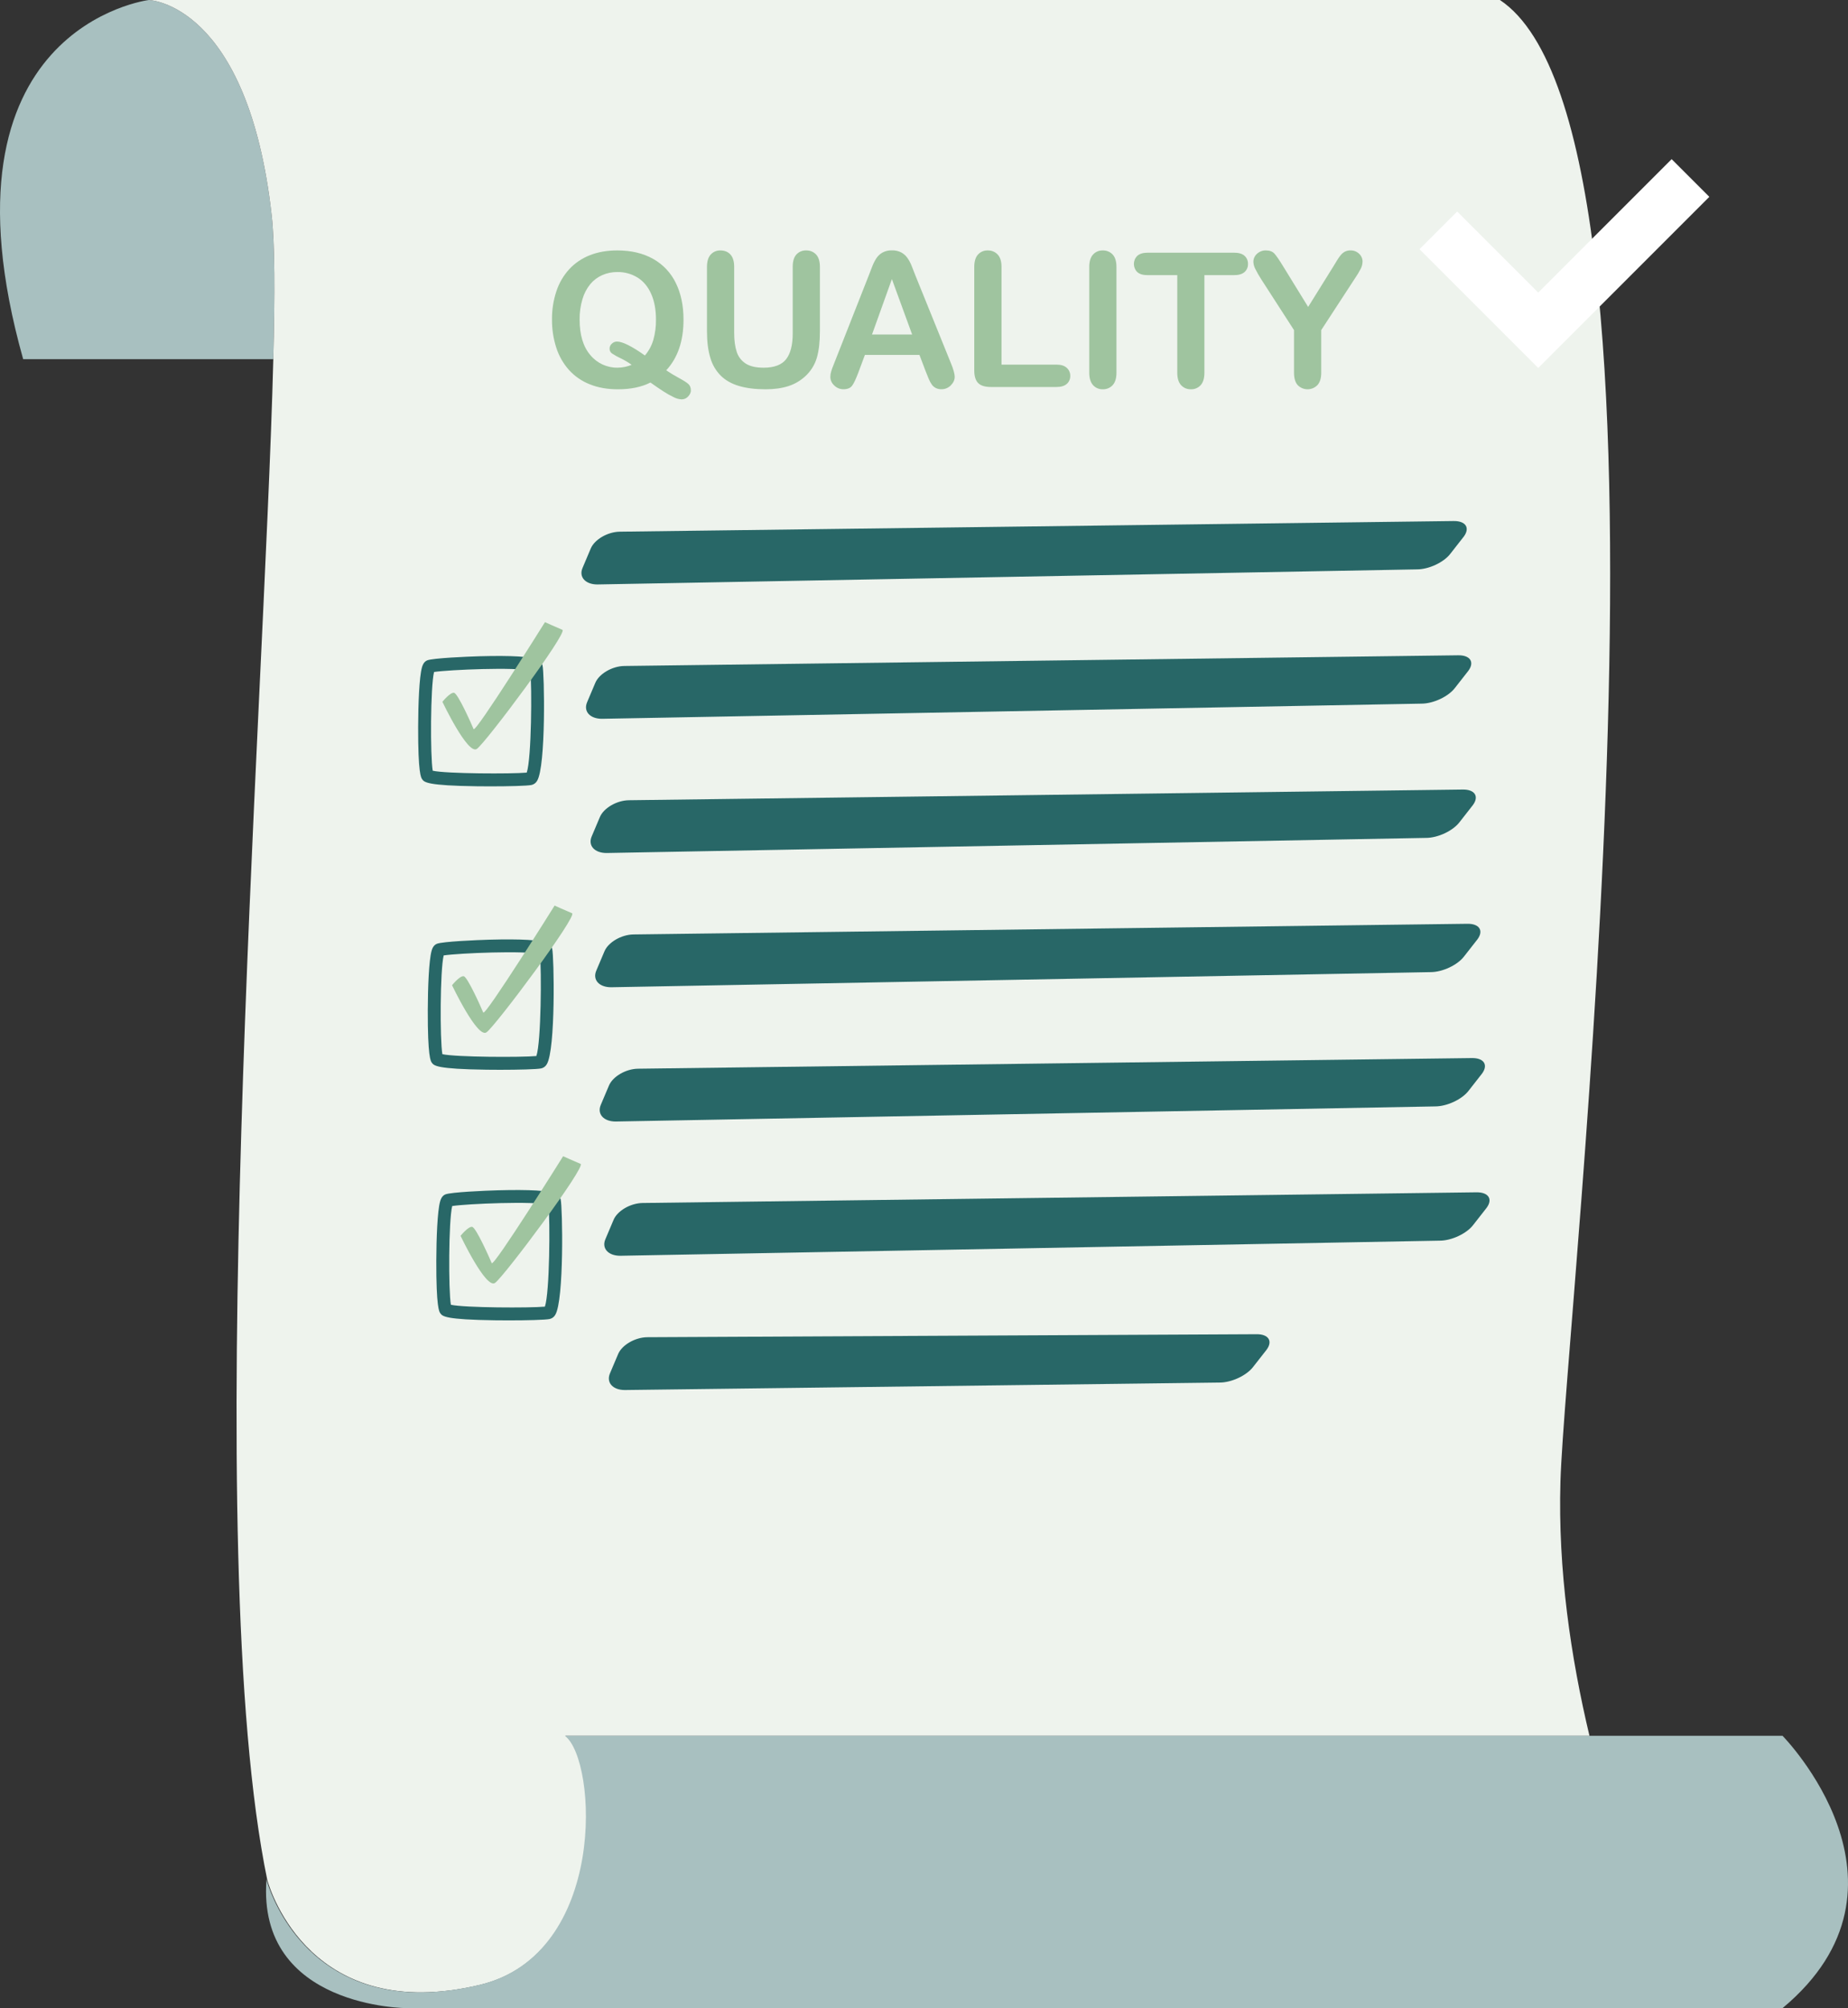
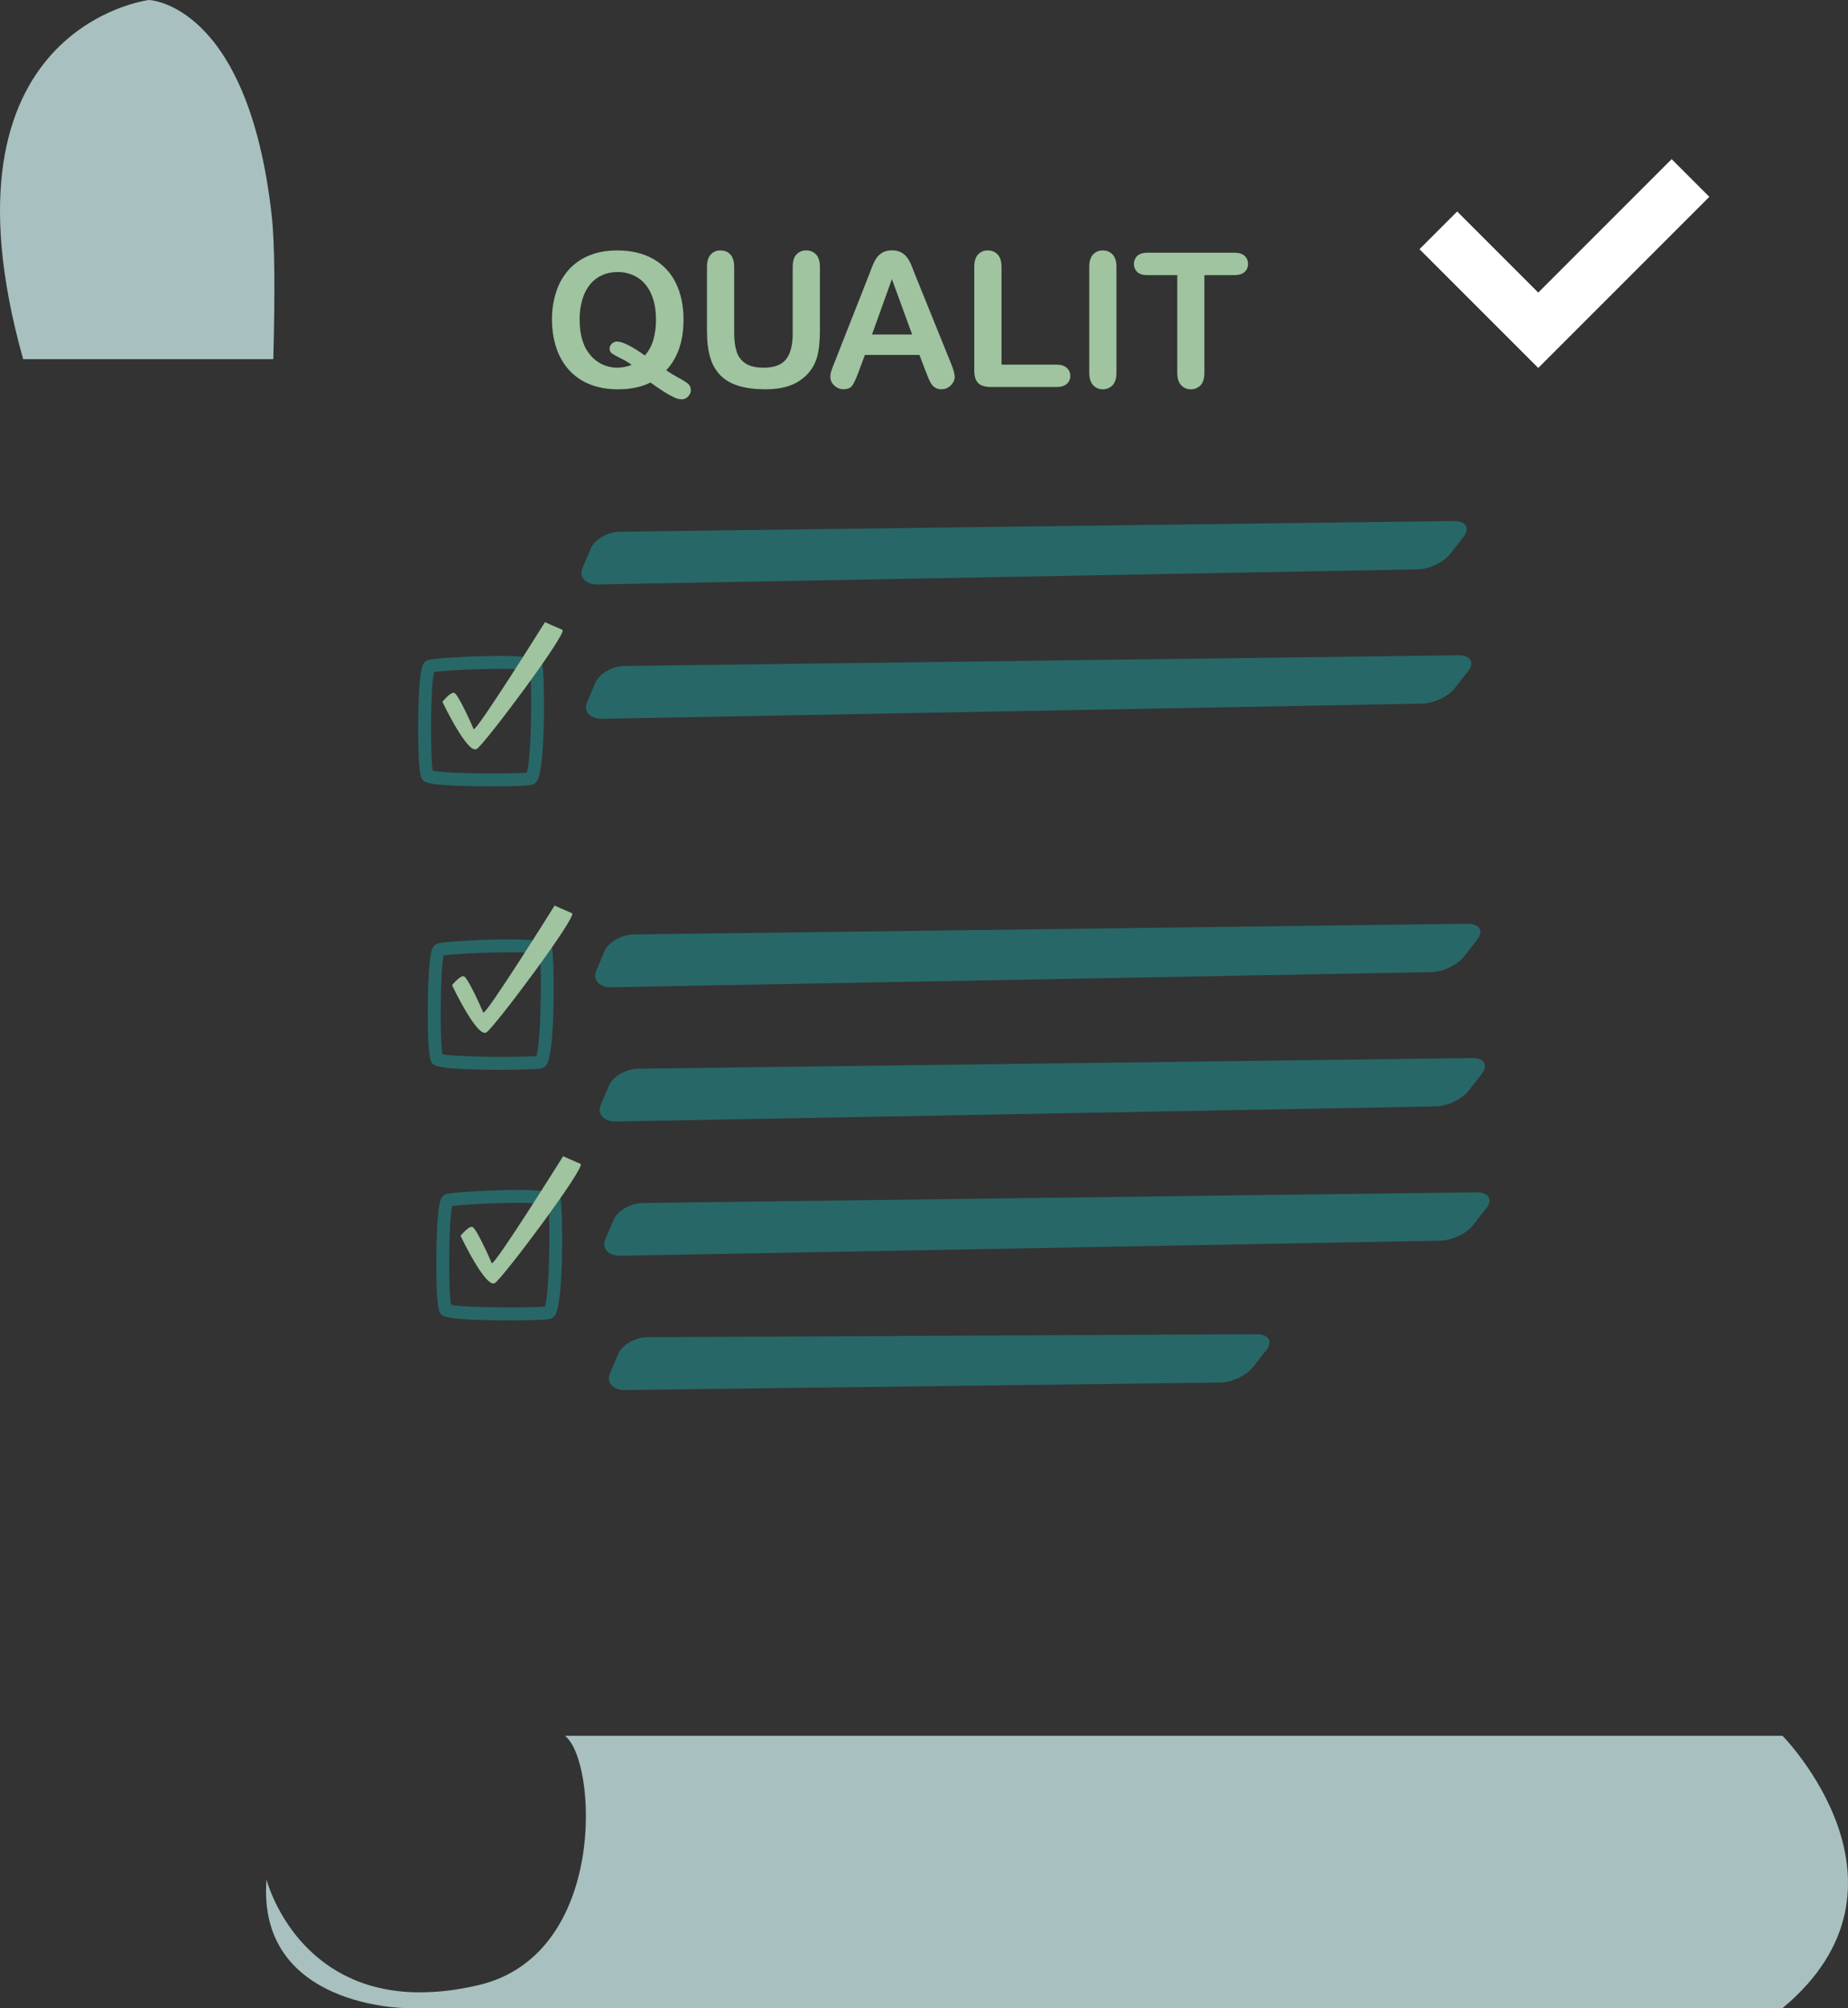
<svg xmlns="http://www.w3.org/2000/svg" id="Layer_1" data-name="Layer 1" viewBox="0 0 2118.84 2302.07">
  <rect x="0" y="0" width="2118.84" height="2302.07" fill="#333333" stroke="none" />
  <defs>
    <style>      .cls-1 {        fill: #9fc49f;      }      .cls-2 {        fill: #a8c0c0;      }      .cls-3 {        fill: #eef3ed;      }      .cls-4 {        fill: #286767;      }      .cls-5 {        fill: #fff;      }    </style>
  </defs>
  <path class="cls-2" d="M311.53,247C284.27,3.43,170.71,0,170.71,0c0,0-251.21,30.89-144.15,411.72h286.81c1.94-75.15,1.77-132.41-1.84-164.72Z" />
-   <path class="cls-3" d="M550.01,2275.5c147.83-35.07,135.46-258.18,98.4-285.65h1174c-21.28-89.3-36.27-190-33.27-291.59,5.67-192.43,162.31-1543.87-69.37-1698.26H170.71s113.56,3.43,140.82,247c3.61,32.27,3.78,89.53,1.84,164.68-10.63,412-84.94,1366.14-6.85,1743.77,3.52,12.55,50.89,165.73,243.49,120.05Z" />
  <path class="cls-4" d="M1666.66,597.3c13.86-.22,19.1,7.82,11.62,17.87l-15.15,19.35c-7.48,10.05-24.86,18.23-38.63,18.2l-939.58,17.28c-13.78,0-21.45-8.56-17-18.95l9.41-22.26c4.4-10.39,19.34-19.07,33.21-19.28l956.12-12.21Z" />
  <path class="cls-4" d="M1671.85,751.21c13.87-.22,19.1,7.82,11.63,17.86l-15.16,19.36c-7.47,10-24.85,18.23-38.63,18.2l-939.54,17.37c-13.77,0-21.45-8.56-17-19l9.42-22.26c4.39-10.39,19.34-19.07,33.2-19.28l956.08-12.25Z" />
-   <path class="cls-4" d="M1677.09,905.11c13.86-.21,19.09,7.83,11.62,17.87l-15.15,19.36c-7.48,10-24.86,18.23-38.63,18.2l-939.54,17.32c-13.78,0-21.45-8.56-17-18.95l9.41-22.27c4.4-10.39,19.34-19.06,33.21-19.28l956.08-12.25Z" />
  <path class="cls-4" d="M1682.32,1059c13.87-.22,19.1,7.83,11.63,17.87l-15.16,19.36c-7.47,10-24.86,18.23-38.63,18.19l-939.5,17.34c-13.77,0-21.45-8.56-17-19l9.42-22.26c4.39-10.39,19.34-19.07,33.2-19.28l956.04-12.22Z" />
  <path class="cls-4" d="M1687.56,1212.93c13.86-.22,19.09,7.82,11.62,17.86l-15.15,19.36c-7.48,10-24.86,18.23-38.63,18.2l-939.54,17.32c-13.78,0-21.45-8.56-17.06-19l9.42-22.26c4.4-10.39,19.34-19.07,33.21-19.28l956.13-12.2Z" />
  <path class="cls-4" d="M1692.79,1366.83c13.87-.21,19.1,7.83,11.63,17.87l-15.16,19.36c-7.47,10-24.86,18.23-38.63,18.2l-939.54,17.32c-13.77,0-21.45-8.56-17-18.95l9.42-22.26c4.39-10.4,19.34-19.07,33.2-19.29l956.08-12.25Z" />
  <path class="cls-4" d="M1440.53,1529.5c13.87-.22,19.1,7.82,11.63,17.87l-15.16,19.35c-7.47,10-24.85,18.23-38.63,18.2l-682,8.56c-13.77,0-21.44-8.56-17.05-19l9.42-22.26c4.4-10.39,19.34-19.06,33.21-19.28l698.58-3.44Z" />
  <path class="cls-2" d="M2043.78,2302.07H466.78s-172.34,0-161.26-147.48c0,0,.11.37.26.9,2.91,10.38,35.86,117,156.27,127.65,1.81.16,3.66.3,5.51.41s3.53.21,5.32.27c1.36,0,2.73.1,4.12.12h5.42c1.83,0,3.58,0,5.4-.07,11.38-.29,22.74-1.3,34-3,5.09-.77,10.29-1.7,15.62-2.77,1.6-.31,3.21-.64,4.82-1,2.1-.45,4.22-.93,6.37-1.44l.63-.14c147.83-35.07,135.46-258.19,98.4-285.66h1396.12s168.88,171.55,0,312.21Z" />
  <path class="cls-4" d="M583.26,1513.66c-5.24,0-10.48,0-15.49-.1-57.54-.77-60.38-4.62-62.87-8-1.32-1.78-4.81-6.52-4.65-60.34.08-25.63,1.26-56.92,4.36-67.91.48-1.73,1.78-6.34,6-8.08h0c6.46-2.64,46.46-4.33,60-4.71,36.77-1,59.2.31,66.67,4,2.7,1.17,4.73,3.49,5.54,6.32,2.2,8.3,4.11,115.84-6.2,132.5-1.36,2.41-3.68,4.13-6.38,4.73-5.05,1.06-25.98,1.59-46.98,1.59ZM516.97,1495.75c15.41,3.48,90.78,3.75,107.78,2.14,5.52-16,6.05-98.7,4.12-116.75-16-4.42-93.15-1.22-110.39,1.42-4.16,16.8-4.4,96.59-1.51,113.19Z" />
  <path class="cls-1" d="M528.06,1416.73s29.1,61.27,39.49,54,104.8-133.73,98.11-136.49-20-8.79-20-8.79c0,0-79.8,127.67-81.9,122.55s-17.89-40.8-22.38-41.56-13.32,10.29-13.32,10.29Z" />
  <path class="cls-4" d="M573.49,1226.38c-5.24,0-10.48,0-15.49-.1-57.54-.78-60.38-4.63-62.87-8-1.32-1.79-4.81-6.53-4.65-60.34.08-25.63,1.26-56.93,4.36-67.91.48-1.74,1.78-6.35,6.05-8.09,6.45-2.64,46.46-4.33,60-4.71,36.76-1,59.2.31,66.66,4,2.7,1.18,4.74,3.5,5.55,6.33,2.2,8.3,4.11,115.83-6.2,132.49-1.36,2.41-3.68,4.13-6.38,4.74-5.1,1.05-26.03,1.59-47.03,1.59ZM507.2,1208.47c15.41,3.48,90.79,3.75,107.78,2.13,5.51-16,6-98.69,4.12-116.75-16-4.41-93.15-1.21-110.39,1.42-4.16,16.81-4.4,96.6-1.51,113.2h0Z" />
  <path class="cls-1" d="M518.29,1129.44s29.1,61.27,39.49,54,104.8-133.81,98.11-136.53-20-8.8-20-8.8c0,0-79.75,127.67-81.85,122.58s-17.89-40.8-22.38-41.57-13.37,10.32-13.37,10.32Z" />
  <path class="cls-4" d="M562.43,901.46c-5.24,0-10.47,0-15.48-.1-57.54-.78-60.38-4.63-62.88-8-1.31-1.79-4.8-6.53-4.64-60.34.08-25.63,1.26-56.93,4.36-67.91.48-1.74,1.78-6.35,6-8.09,6.46-2.64,46.47-4.32,60-4.71,36.77-1,59.2.31,66.67,4,2.7,1.18,4.74,3.5,5.55,6.33,2.2,8.3,4.11,115.82-6.2,132.49-1.36,2.41-3.68,4.14-6.38,4.74-5.06,1.05-25.99,1.59-47,1.59ZM496.15,883.55c15.41,3.48,90.78,3.75,107.78,2.14,5.52-16,6.05-98.7,4.11-116.76-16-4.41-93.14-1.21-110.38,1.42-4.16,16.81-4.4,96.65-1.51,113.2h0Z" />
  <path class="cls-1" d="M507.24,804.53s29.1,61.27,39.49,54,104.8-133.81,98.11-136.53-20-8.8-20-8.8c0,0-79.75,127.68-81.85,122.58s-17.89-40.8-22.39-41.57-13.36,10.32-13.36,10.32Z" />
  <polygon class="cls-5" points="1959.84 225.65 1763.68 421.82 1627.52 285.66 1670.73 242.46 1763.68 335.41 1916.63 182.45 1959.84 225.65" />
  <path class="cls-1" d="M763.87,424.52c4.81,3.25,9.79,6.25,14.91,9,5.39,2.91,8.96,5.22,10.71,6.93,1.75,1.71,2.62,4.14,2.62,7.3,0,2.24-1.03,4.48-3.09,6.72-1.89,2.16-4.64,3.39-7.51,3.36-3.02-.16-5.97-.95-8.67-2.31-4.15-1.96-8.16-4.2-12-6.72-4.58-2.94-9.6-6.37-15.07-10.29-10.15,5.18-22.61,7.77-37.38,7.77-12,0-22.73-1.91-32.18-5.72-9.13-3.57-17.31-9.22-23.89-16.49-6.58-7.41-11.53-16.13-14.54-25.57-3.34-10.42-5-21.3-4.89-32.24-.12-11.06,1.6-22.06,5.1-32.55,3.08-9.35,8.11-17.93,14.75-25.2,6.55-7,14.59-12.44,23.52-15.91,9.24-3.67,19.74-5.51,31.5-5.51,15.96,0,29.66,3.24,41.11,9.71,11.3,6.32,20.38,15.96,26,27.62,5.88,11.94,8.82,25.96,8.82,42.06.01,24.42-6.59,43.77-19.82,58.04ZM739.4,407.52c4.42-5.13,7.7-11.14,9.61-17.64,2.19-7.68,3.23-15.64,3.1-23.63,0-11.26-1.82-21.02-5.47-29.29-3.65-8.27-8.84-14.52-15.59-18.75-6.99-4.3-15.06-6.5-23.26-6.35-5.94-.06-11.83,1.14-17.27,3.52-5.27,2.33-9.94,5.83-13.65,10.24-4.12,5.06-7.18,10.9-9,17.17-2.3,7.6-3.42,15.52-3.31,23.46,0,17.72,4.13,31.35,12.39,40.9,7.7,9.3,19.22,14.58,31.29,14.34,5.49-.06,10.92-1.16,16-3.26-3.89-2.81-8.01-5.27-12.33-7.35-3.55-1.64-6.98-3.54-10.25-5.68-1.81-1.31-2.84-3.44-2.73-5.67.02-2.15.98-4.18,2.63-5.56,1.54-1.52,3.61-2.39,5.77-2.42,6.39,0,17.08,5.32,32.07,15.96h0Z" />
  <path class="cls-1" d="M810.59,380v-74c0-6.3,1.42-11.02,4.26-14.17,2.84-3.16,6.94-4.89,11.18-4.73,4.83,0,8.67,1.58,11.5,4.73s4.25,7.88,4.25,14.17v75.71c0,8.61.96,15.81,2.89,21.58,1.74,5.54,5.36,10.29,10.24,13.44,4.9,3.19,11.76,4.78,20.58,4.78,12.18,0,20.79-3.24,25.83-9.71,5.04-6.47,7.56-16.29,7.56-29.46v-76.34c0-6.37,1.4-11.12,4.2-14.23,2.87-3.14,6.99-4.85,11.24-4.67,4.29-.16,8.44,1.54,11.39,4.67,2.9,3.12,4.35,7.86,4.36,14.23v74c0,12.04-1.17,22.09-3.52,30.14-2.41,8.15-7,15.48-13.28,21.21-5.6,5.17-12.27,9.05-19.54,11.34-7.42,2.38-16.09,3.57-26,3.57-11.83,0-22.01-1.28-30.55-3.83s-15.51-6.51-20.9-11.87c-5.64-5.74-9.73-12.81-11.91-20.56-2.52-8.37-3.78-18.37-3.78-30Z" />
  <path class="cls-1" d="M1061.56,426.2l-7.35-19.32h-62.55l-7.36,19.74c-2.87,7.71-5.32,12.91-7.35,15.6s-5.37,4.02-10,4c-3.9,0-7.65-1.54-10.4-4.31-2.83-2.46-4.47-6.01-4.51-9.76,0-2.21.34-4.4,1-6.51.67-2.24,1.82-5.36,3.46-9.35l39.38-100,4-10.35c1.31-3.5,2.98-6.85,5-10,1.79-2.67,4.19-4.89,7-6.46,3.31-1.75,7.02-2.6,10.76-2.47,3.78-.14,7.52.72,10.87,2.47,2.79,1.55,5.18,3.73,7,6.35,1.8,2.61,3.31,5.41,4.51,8.35,1.23,2.98,2.79,6.95,4.67,11.92l40.22,99.33c3.15,7.56,4.72,13.06,4.73,16.49,0,3.57-1.49,6.84-4.47,9.82-2.82,2.91-6.71,4.52-10.76,4.46-2.17.06-4.33-.39-6.3-1.31-1.71-.85-3.22-2.07-4.41-3.57-1.55-2.15-2.84-4.47-3.83-6.93-1.23-3.08-2.34-5.81-3.31-8.19ZM999.82,383.47h46l-23.21-63.53-22.79,63.53Z" />
  <path class="cls-1" d="M1148.3,306v112h63.21c5.04,0,8.91,1.23,11.6,3.68,2.62,2.34,4.09,5.72,4,9.24.12,3.51-1.35,6.88-4,9.19-2.67,2.34-6.55,3.51-11.66,3.52h-75.29c-6.79,0-11.67-1.51-14.65-4.52-2.98-3.01-4.47-7.88-4.46-14.6v-118.51c0-6.3,1.42-11.02,4.25-14.17,2.84-3.16,6.94-4.89,11.18-4.73,4.3-.16,8.45,1.54,11.4,4.67,2.94,3.1,4.41,7.84,4.42,14.23Z" />
  <path class="cls-1" d="M1248.89,427.25v-121.25c0-6.3,1.44-11.02,4.31-14.17,2.83-3.14,6.9-4.87,11.13-4.73,4.29-.16,8.45,1.54,11.39,4.67,2.91,3.12,4.37,7.86,4.36,14.23v121.25c0,6.37-1.45,11.14-4.36,14.29-2.93,3.16-7.09,4.88-11.39,4.72-4.22.12-8.27-1.63-11.08-4.78-2.91-3.18-4.36-7.92-4.36-14.23Z" />
  <path class="cls-1" d="M1414.91,315.42h-34v111.83c0,6.45-1.44,11.23-4.31,14.34-2.85,3.1-6.92,4.81-11.13,4.67-4.27.15-8.39-1.58-11.29-4.72-2.9-3.15-4.35-7.91-4.36-14.29v-111.83h-34c-5.33,0-9.29-1.17-11.86-3.52-5.13-5.07-5.19-13.33-.13-18.47.09-.09.18-.18.28-.27,2.67-2.31,6.57-3.46,11.71-3.47h99.13c5.39,0,9.39,1.19,12,3.58,2.63,2.38,4.07,5.8,3.94,9.34.13,3.54-1.34,6.95-4,9.29-2.67,2.35-6.66,3.53-11.98,3.52Z" />
-   <path class="cls-1" d="M1483.66,427.25v-48.82l-37.6-58.28c-2.57-3.96-4.9-8.06-7-12.29-1.2-2.38-1.88-4.99-2-7.66-.01-3.53,1.5-6.9,4.15-9.24,2.77-2.59,6.45-3.99,10.24-3.89,4.27,0,7.5,1.21,9.71,3.62s5.52,7.23,9.93,14.44l28.77,46.73,29.09-46.73c1.74-2.87,3.21-5.28,4.41-7.24,1.17-1.94,2.48-3.78,3.93-5.52,1.32-1.61,2.94-2.95,4.78-3.93,2-.97,4.19-1.44,6.41-1.37,3.65-.1,7.19,1.28,9.81,3.83,2.51,2.27,3.94,5.5,3.94,8.88-.03,2.85-.71,5.65-2,8.19-2.04,3.92-4.32,7.71-6.83,11.34l-38.54,59.12v48.82c0,6.37-1.47,11.14-4.41,14.29-6.11,6.22-16.11,6.3-22.33.19-.05-.05-.09-.09-.14-.14-2.88-3.12-4.32-7.9-4.32-14.34Z" />
</svg>